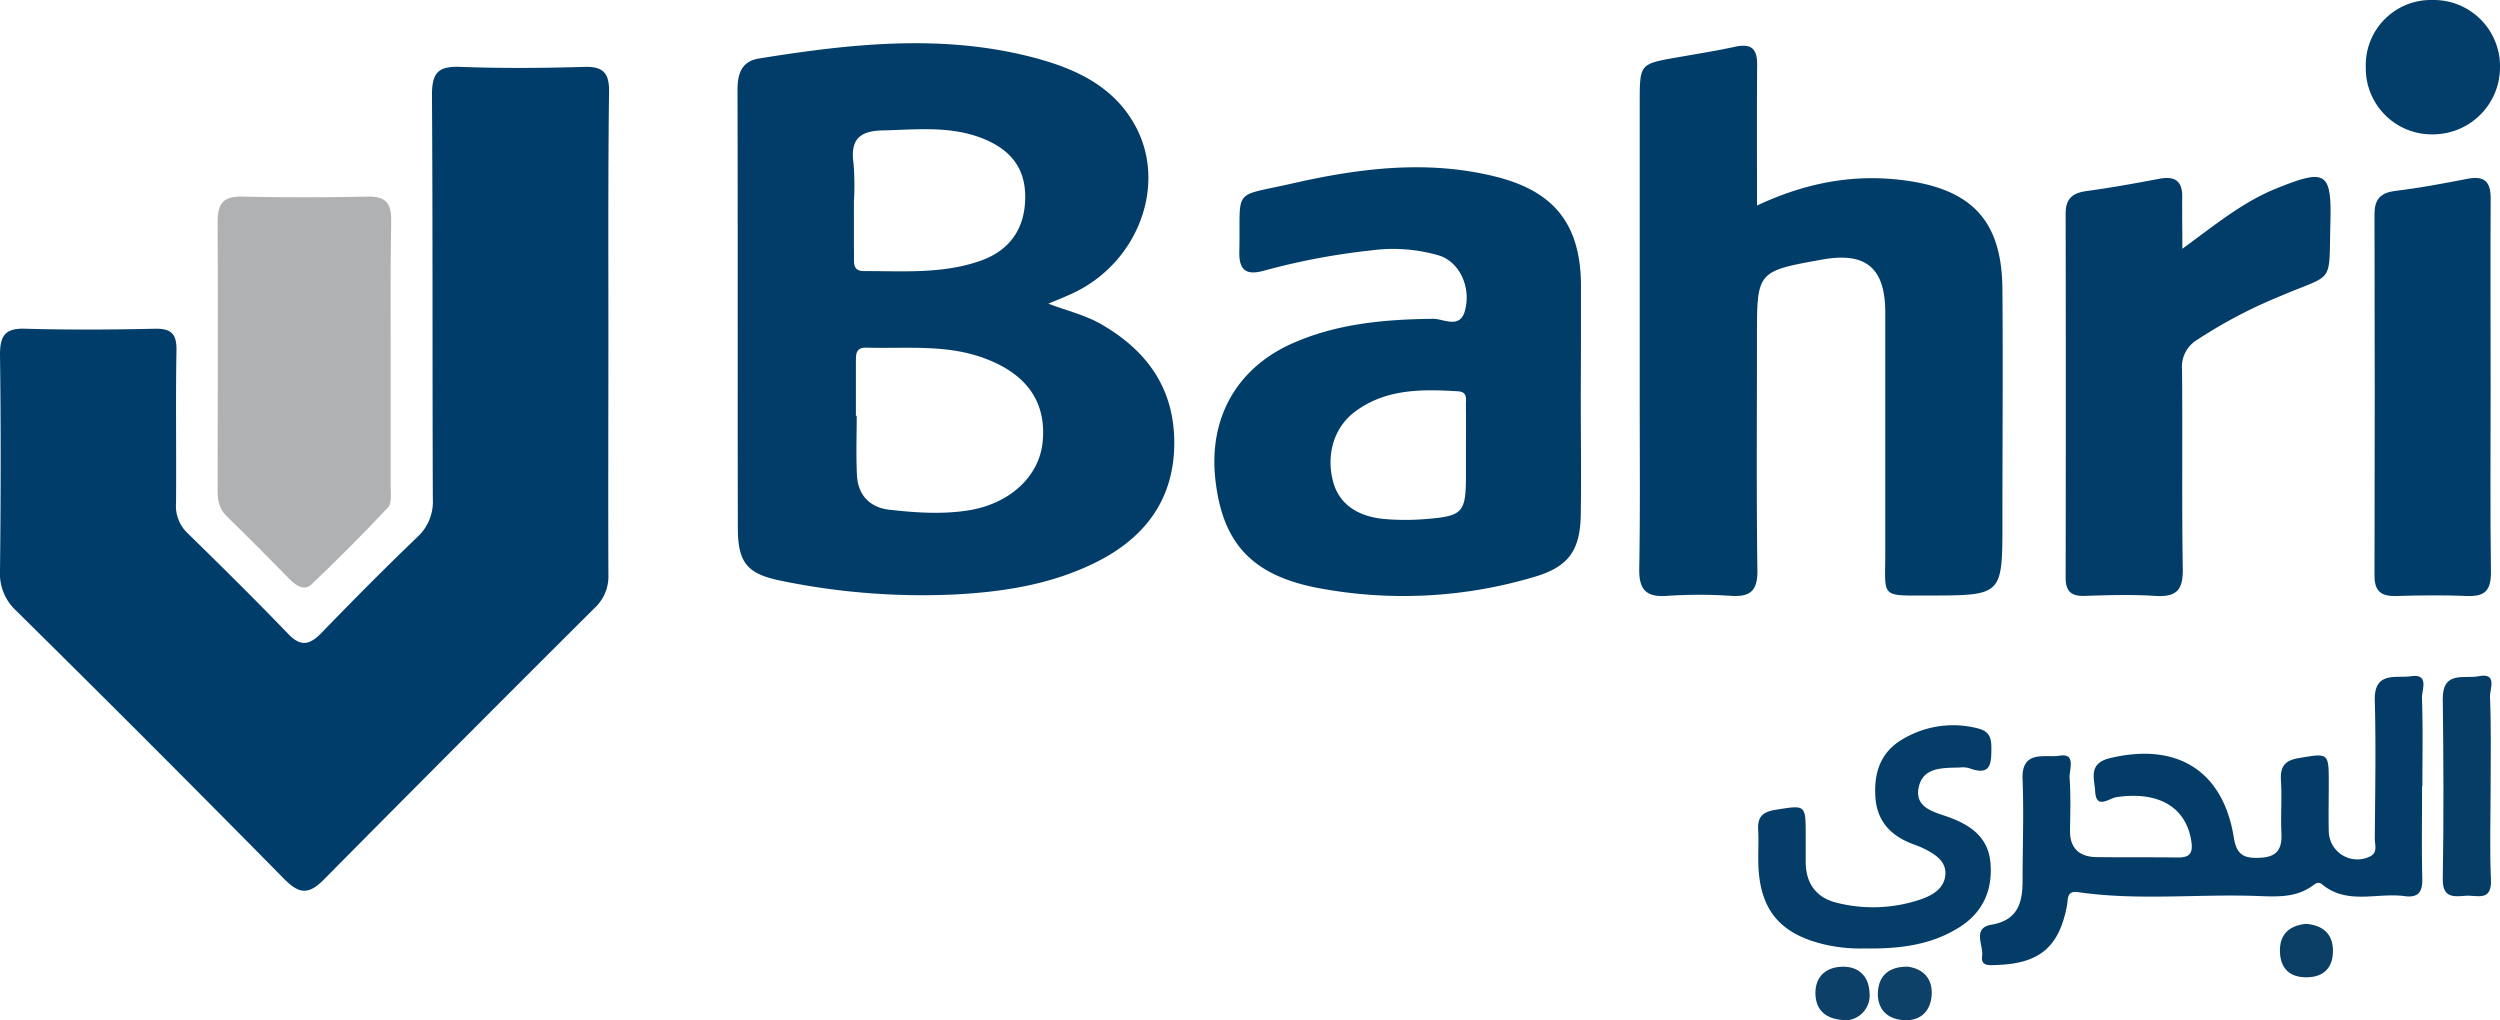
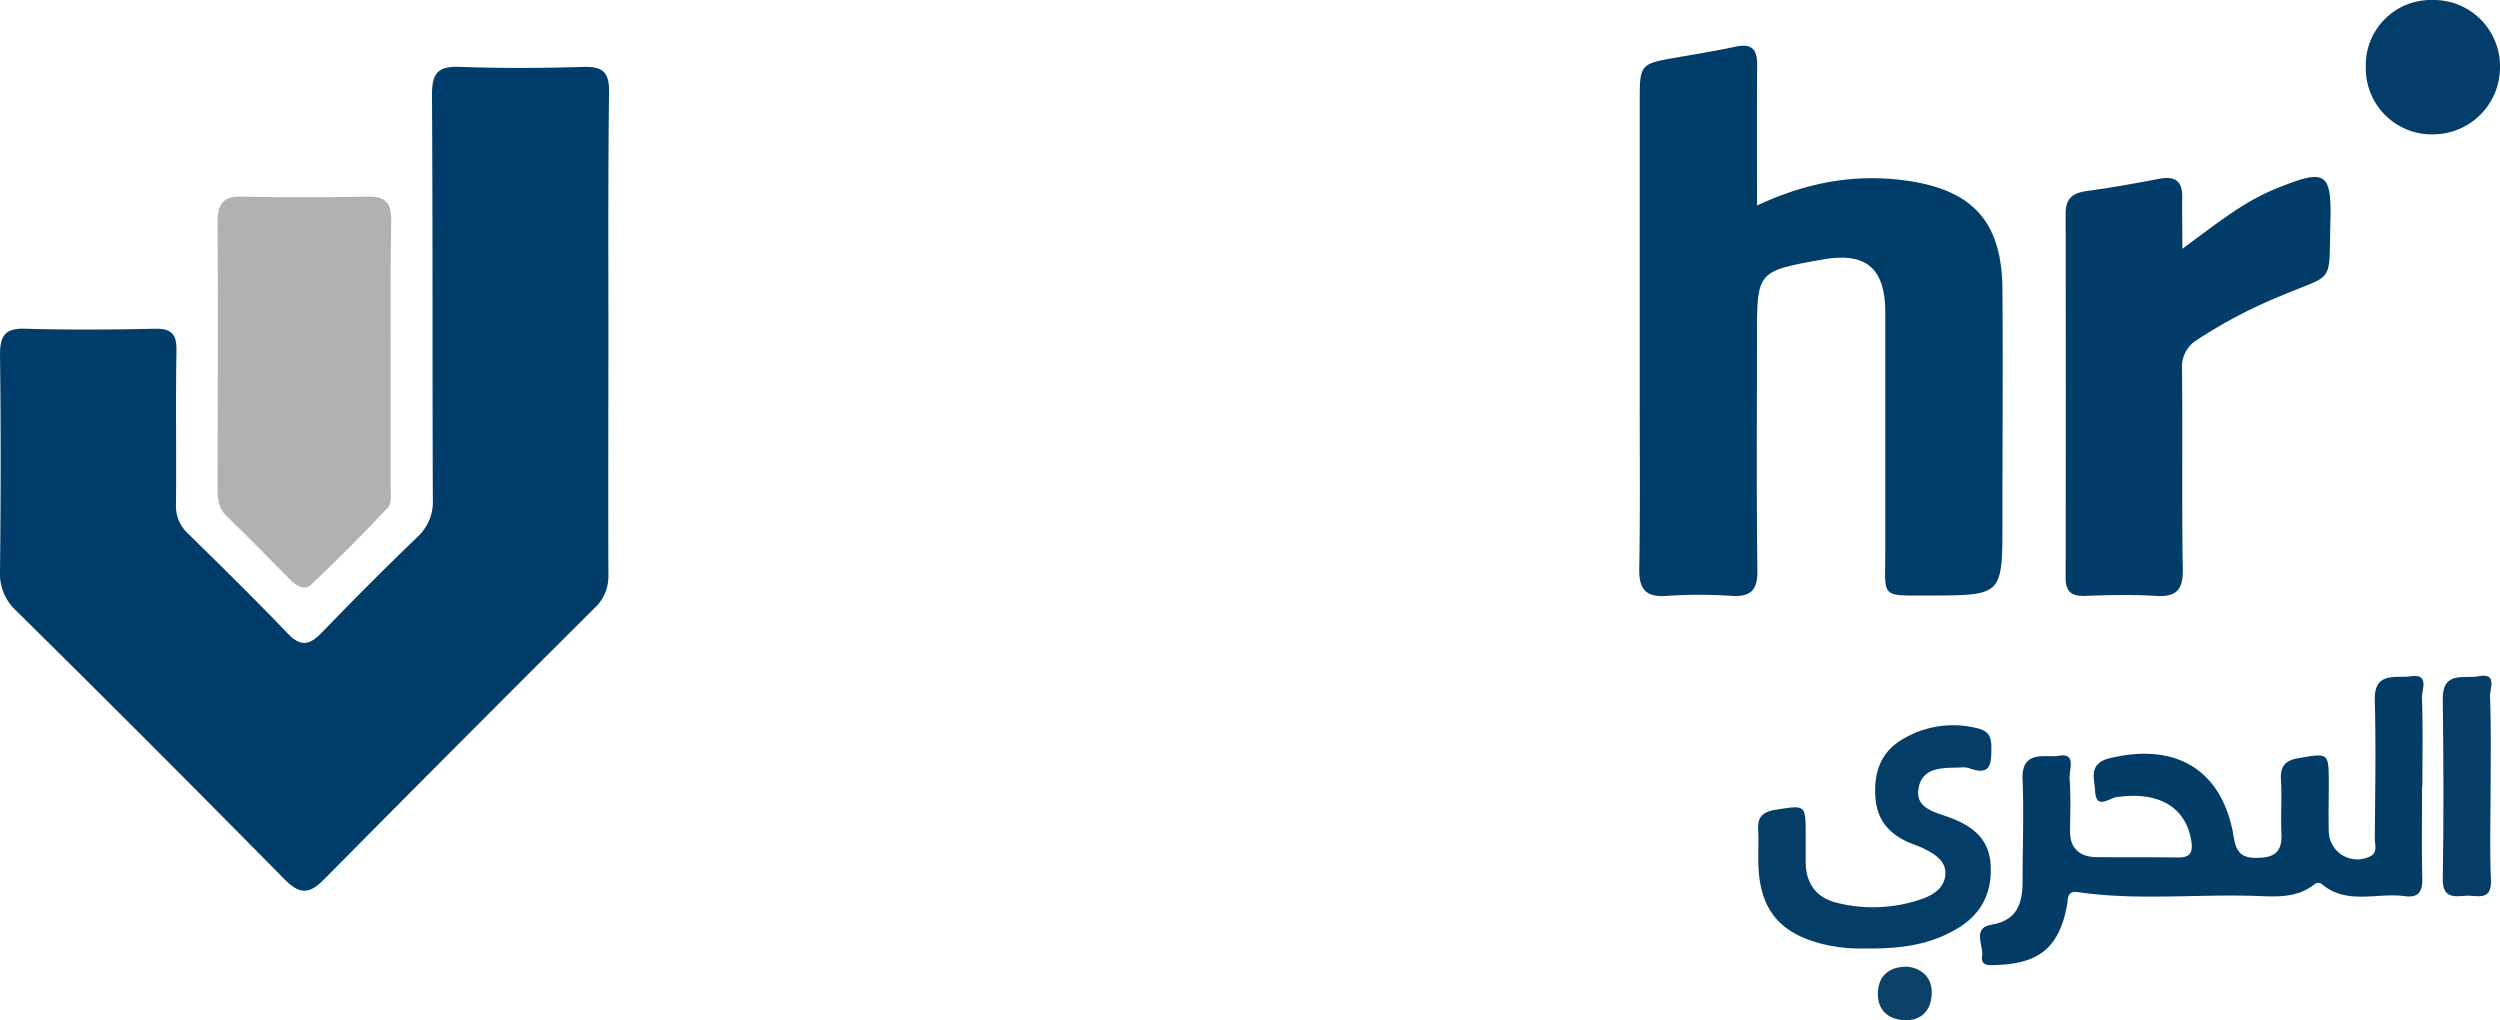
<svg xmlns="http://www.w3.org/2000/svg" viewBox="0 0 524.74 214.14">
  <defs>
    <style>.cls-1{fill:#003d6a;}.cls-2{fill:#013d69;}.cls-3{fill:#023c69;}.cls-4{fill:#b0b1b3;}.cls-5{fill:#013d6a;}.cls-6{fill:#043c68;}.cls-7{fill:#043d67;}.cls-8{fill:#033d69;}.cls-9{fill:#053d67;}.cls-10{fill:#0d4068;}.cls-11{fill:#0e4167;}.cls-12{fill:#0a3e65;}.cls-13{fill:#023d69;}</style>
  </defs>
  <g id="Layer_2" data-name="Layer 2">
    <g id="LrsDoS">
      <path class="cls-1" d="M127.7,70.16c0,16.83-.06,33.65,0,50.47a9,9,0,0,1-2.91,7Q96.31,156,68,184.59c-3.33,3.38-5.31,3-8.45-.2Q31.67,156.1,3.39,128.18A10.55,10.55,0,0,1,0,119.85C.17,104.7.2,89.54,0,74.39,0,70.26,1.25,68.84,5.43,69c9,.26,18,.2,27,0,3.45-.07,4.68,1,4.61,4.58-.19,10.65,0,21.31-.09,32a7.86,7.86,0,0,0,2.34,6.25c7.15,7,14.26,14,21.19,21.22,2.68,2.78,4.53,2.32,7-.21,6.6-6.82,13.29-13.56,20.14-20.14a10,10,0,0,0,3.23-7.9c-.11-28.31,0-56.63-.18-84.94,0-4.72,1.42-6,6-5.82,8.65.32,17.33.26,26,0,4-.11,5.21,1.34,5.17,5.2C127.62,36.19,127.7,53.18,127.7,70.16Z" />
      <path class="cls-2" d="M368.79,43.14c10.5-4.92,20.73-6.76,31.63-5.19,13.64,2,19.77,8.59,19.88,22.72.13,16.31,0,32.62,0,48.94,0,15.38,0,15.36-15.36,15.39-10.44,0-9.22.59-9.23-9,0-16.81,0-33.62,0-50.43,0-9.36-4.1-12.73-13.22-11.09-13.71,2.46-13.71,2.46-13.71,16.27,0,16.31-.13,32.63.09,48.93.06,4.27-1.42,5.63-5.5,5.39a101.06,101.06,0,0,0-13.48,0c-4.41.33-5.89-1.34-5.82-5.68.21-11.81.1-23.63.1-35.45q0-31.21,0-62.42c0-8.11,0-8.1,7.84-9.47,4.09-.72,8.2-1.37,12.25-2.25,3.35-.73,4.59.48,4.56,3.81C368.74,23.26,368.79,32.92,368.79,43.14Z" />
      <path class="cls-3" d="M458.07,52.22c6.84-5,12.68-9.81,19.63-12.62,10.45-4.24,11.73-3.66,11.44,7.18-.36,13.15,1,10.47-10.36,15.31a101.55,101.55,0,0,0-17.61,9.24A6.58,6.58,0,0,0,458,77.54c.14,14-.07,27.95.16,41.93.08,4.43-1.42,5.89-5.76,5.61-5-.33-10-.16-15,0-2.79.06-3.84-1.11-3.83-3.86q.07-38.19,0-76.39c0-3.18,1.49-4.34,4.46-4.74,5.1-.69,10.17-1.61,15.23-2.57,3.17-.59,4.82.4,4.78,3.77S458.07,47.84,458.07,52.22Z" />
      <path class="cls-4" d="M82,74.72c0,9.14,0,18.28,0,27.42,0,1.48.27,3.48-.53,4.34q-7.83,8.35-16.16,16.24c-1.36,1.3-3.07.28-4.37-1-4.42-4.51-8.86-9-13.39-13.4-1.62-1.57-1.87-3.37-1.87-5.43,0-18.78.1-37.56,0-56.34,0-3.85,1.19-5.37,5.14-5.28,8.81.2,17.63.18,26.44,0,3.77-.08,4.91,1.48,4.85,5.06C81.93,55.77,82,65.24,82,74.72Z" />
-       <path class="cls-5" d="M522.77,81.63c0,12.83-.11,25.65.07,38.47,0,3.69-1.14,5.12-4.87,5-5-.21-10-.15-15,0-3.08.09-4.58-.91-4.57-4.25q.1-38,0-75.95c0-3,1.21-4.44,4.34-4.82,5.11-.62,10.18-1.58,15.24-2.56,3.56-.68,4.83.68,4.8,4.2C522.71,55,522.77,68.31,522.77,81.63Z" />
      <path class="cls-6" d="M508.38,165c0,6.49-.1,13,.05,19.48.06,2.83-.92,4-3.75,3.61-5.79-.77-12.07,1.91-17.33-2.51-.62-.52-1.22-.22-1.78.2-3.78,2.87-8.21,2.39-12.5,2.26-12.28-.37-24.61,1-36.86-.78-2.48-.37-2.1,1.46-2.36,2.83-1.65,8.68-5.75,12.14-14.66,12.45-1.55.06-3.48.34-3.15-1.86s-2.15-5.89,1.95-6.59c5.43-.92,6.51-4.45,6.54-9,0-7.16.28-14.33,0-21.47-.29-6.41,4.91-4.5,7.74-5,3.61-.62,2,3,2.13,4.75.27,3.64.14,7.32.09,11s2,5.49,5.53,5.53c5.66.08,11.33,0,17,.08,2.8.06,3.33-1.07,2.89-3.66-1.2-7-6.94-10.3-15.69-9-1.49.22-4.25,2.68-4.45-1.19-.14-2.63-1.56-5.9,3.11-7,14-3.37,23.76,2.58,26,16.73.61,3.86,2.45,4.35,5.67,4.17,3.55-.2,4.47-2,4.31-5.22-.18-3.65.14-7.33-.1-11-.18-2.87.78-4.19,3.68-4.68,6.38-1.08,6.36-1.2,6.36,5.41,0,3.33-.08,6.66,0,10a6,6,0,0,0,8.41,5.34c2-.81,1.24-2.52,1.25-3.84.07-9.66.26-19.32,0-29-.2-6.23,4.52-4.64,7.58-5.1,3.95-.59,2.26,2.9,2.32,4.56.22,6.16.09,12.32.09,18.48Z" />
      <path class="cls-7" d="M391.29,199.08a33.31,33.31,0,0,1-8.71-.93c-9-2.24-13.17-7.21-13.5-16.55-.09-2.49.09-5-.05-7.48-.15-2.71,1-3.72,3.67-4.15,6.32-1,6.3-1.15,6.31,5.41,0,1.83,0,3.66,0,5.48,0,4.6,2.23,7.63,6.7,8.67a31.07,31.07,0,0,0,17.66-.83c2.38-.85,4.72-2.26,4.95-5.08s-2.11-4.3-4.39-5.45c-1-.52-2.15-.86-3.22-1.32-4.13-1.78-6.7-4.69-7.06-9.38-.39-5.24,1.06-9.63,5.75-12.34a20.65,20.65,0,0,1,15.36-2.34c2.45.55,3.2,1.59,3.22,4,0,3.4,0,6.21-4.7,4.43a5.42,5.42,0,0,0-2-.12c-3.52.1-7.68-.12-8.56,4.2s3.31,5.13,6.34,6.23c4.67,1.71,8.31,4.27,8.74,9.69.49,6.26-2.08,11-7.53,14C404.62,198.45,398.37,199.18,391.29,199.08Z" />
      <path class="cls-8" d="M496.57,14.13A13.68,13.68,0,0,1,510.64,0a13.91,13.91,0,0,1,14.1,14.2,14.08,14.08,0,0,1-13.91,14A13.86,13.86,0,0,1,496.57,14.13Z" />
      <path class="cls-9" d="M522.77,165.2c0,6.48-.22,13,.07,19.43.21,4.76-3,3.19-5.35,3.39-2.55.21-4.83.45-4.76-3.57.22-12.62.15-25.25,0-37.87,0-5.87,4.65-4.05,7.52-4.64,4.05-.83,2.33,2.72,2.39,4.33C522.9,152.57,522.78,158.89,522.77,165.2Z" />
-       <path class="cls-10" d="M387.83,214.14c-4.48,0-6.62-2-6.77-5.37s1.8-5.68,5.43-5.85,5.74,2,5.91,5.36A5.25,5.25,0,0,1,387.83,214.14Z" />
      <path class="cls-11" d="M400.45,202.9c3.26.44,5.25,2.58,5,6s-2.4,5.49-6,5.22-5.5-2.59-5.28-6S396.58,202.84,400.45,202.9Z" />
-       <path class="cls-12" d="M484,193.91c3.42.26,5.63,2,5.68,5.53s-1.8,5.63-5.43,5.69-5.61-1.83-5.7-5.41S480.46,194.28,484,193.91Z" />
-       <path class="cls-13" d="M231.13,68.05c-3.34-1.92-7.07-2.79-11.08-4.31,2.35-1,4.38-1.76,6.28-2.76,12.65-6.63,18.32-22,12.3-33.93-4.32-8.53-12.26-12.4-20.94-14.77-19.43-5.29-38.93-3.13-58.39,0-3.64.59-4.51,3.19-4.5,6.63.08,30.61,0,61.22.07,91.83,0,7.38,1.91,9.75,9.26,11.2a146.8,146.8,0,0,0,36.22,2.84c10.16-.53,20.17-2.07,29.45-6.64,10.21-5,16.46-12.93,16.67-24.59S241,73.72,231.13,68.05Zm-51.9-25.67a57,57,0,0,0-.07-8c-.68-4.74.92-6.86,5.89-7,6.95-.15,13.91-1,20.66,1.47,6.23,2.31,9.33,6.21,9.47,12,.16,6.7-2.92,11.56-9.23,13.83-8,2.87-16.35,2.2-24.62,2.22-2.33,0-2.07-1.68-2.08-3.13C179.22,50,179.24,46.2,179.23,42.38ZM218.84,92.8c-.73,7.3-7,13-15.68,14.34-5.49.86-11,.46-16.42-.14-4.08-.44-6.66-3-6.87-7.26s-.05-8.31-.05-12.46h-.17c0-3.82,0-7.65,0-11.47,0-1.66.06-2.9,2.3-2.84,8.1.24,16.3-.72,24.2,2.06C215.38,78.28,219.7,84.26,218.84,92.8Z" />
-       <path class="cls-2" d="M331.84,71.54c0-4,0-8,0-12-.17-12.48-5.63-19.36-17.78-22.43-14.46-3.64-28.82-1.8-43,1.44-12.69,2.89-10.62.66-10.93,14.27-.09,4,1.52,5,5.15,4a143.2,143.2,0,0,1,22.51-4.26,34.33,34.33,0,0,1,14.33,1.09c4.21,1.38,6.69,6.56,5.38,11.52-1.06,4-4.51,1.72-6.69,1.75-10.23.11-20.28,1-29.73,5.24-11.53,5.19-17.35,15.62-16,28.29,1.42,13.27,7.43,20.13,21.06,22.87a96.08,96.08,0,0,0,45.42-2.09c7.57-2.12,10.12-5.5,10.24-13.26.12-8.32,0-16.65,0-25h0Zm-24.14,23v5c0,8.07-.57,8.79-8.5,9.41a51,51,0,0,1-8.47,0c-6-.5-9.73-3.34-10.92-7.88-1.51-5.72.21-11.44,4.7-14.74,6.47-4.76,14-4.65,21.51-4.2,2.09.12,1.65,1.69,1.67,2.94C307.73,88.24,307.7,91.4,307.7,94.55Z" />
    </g>
  </g>
</svg>